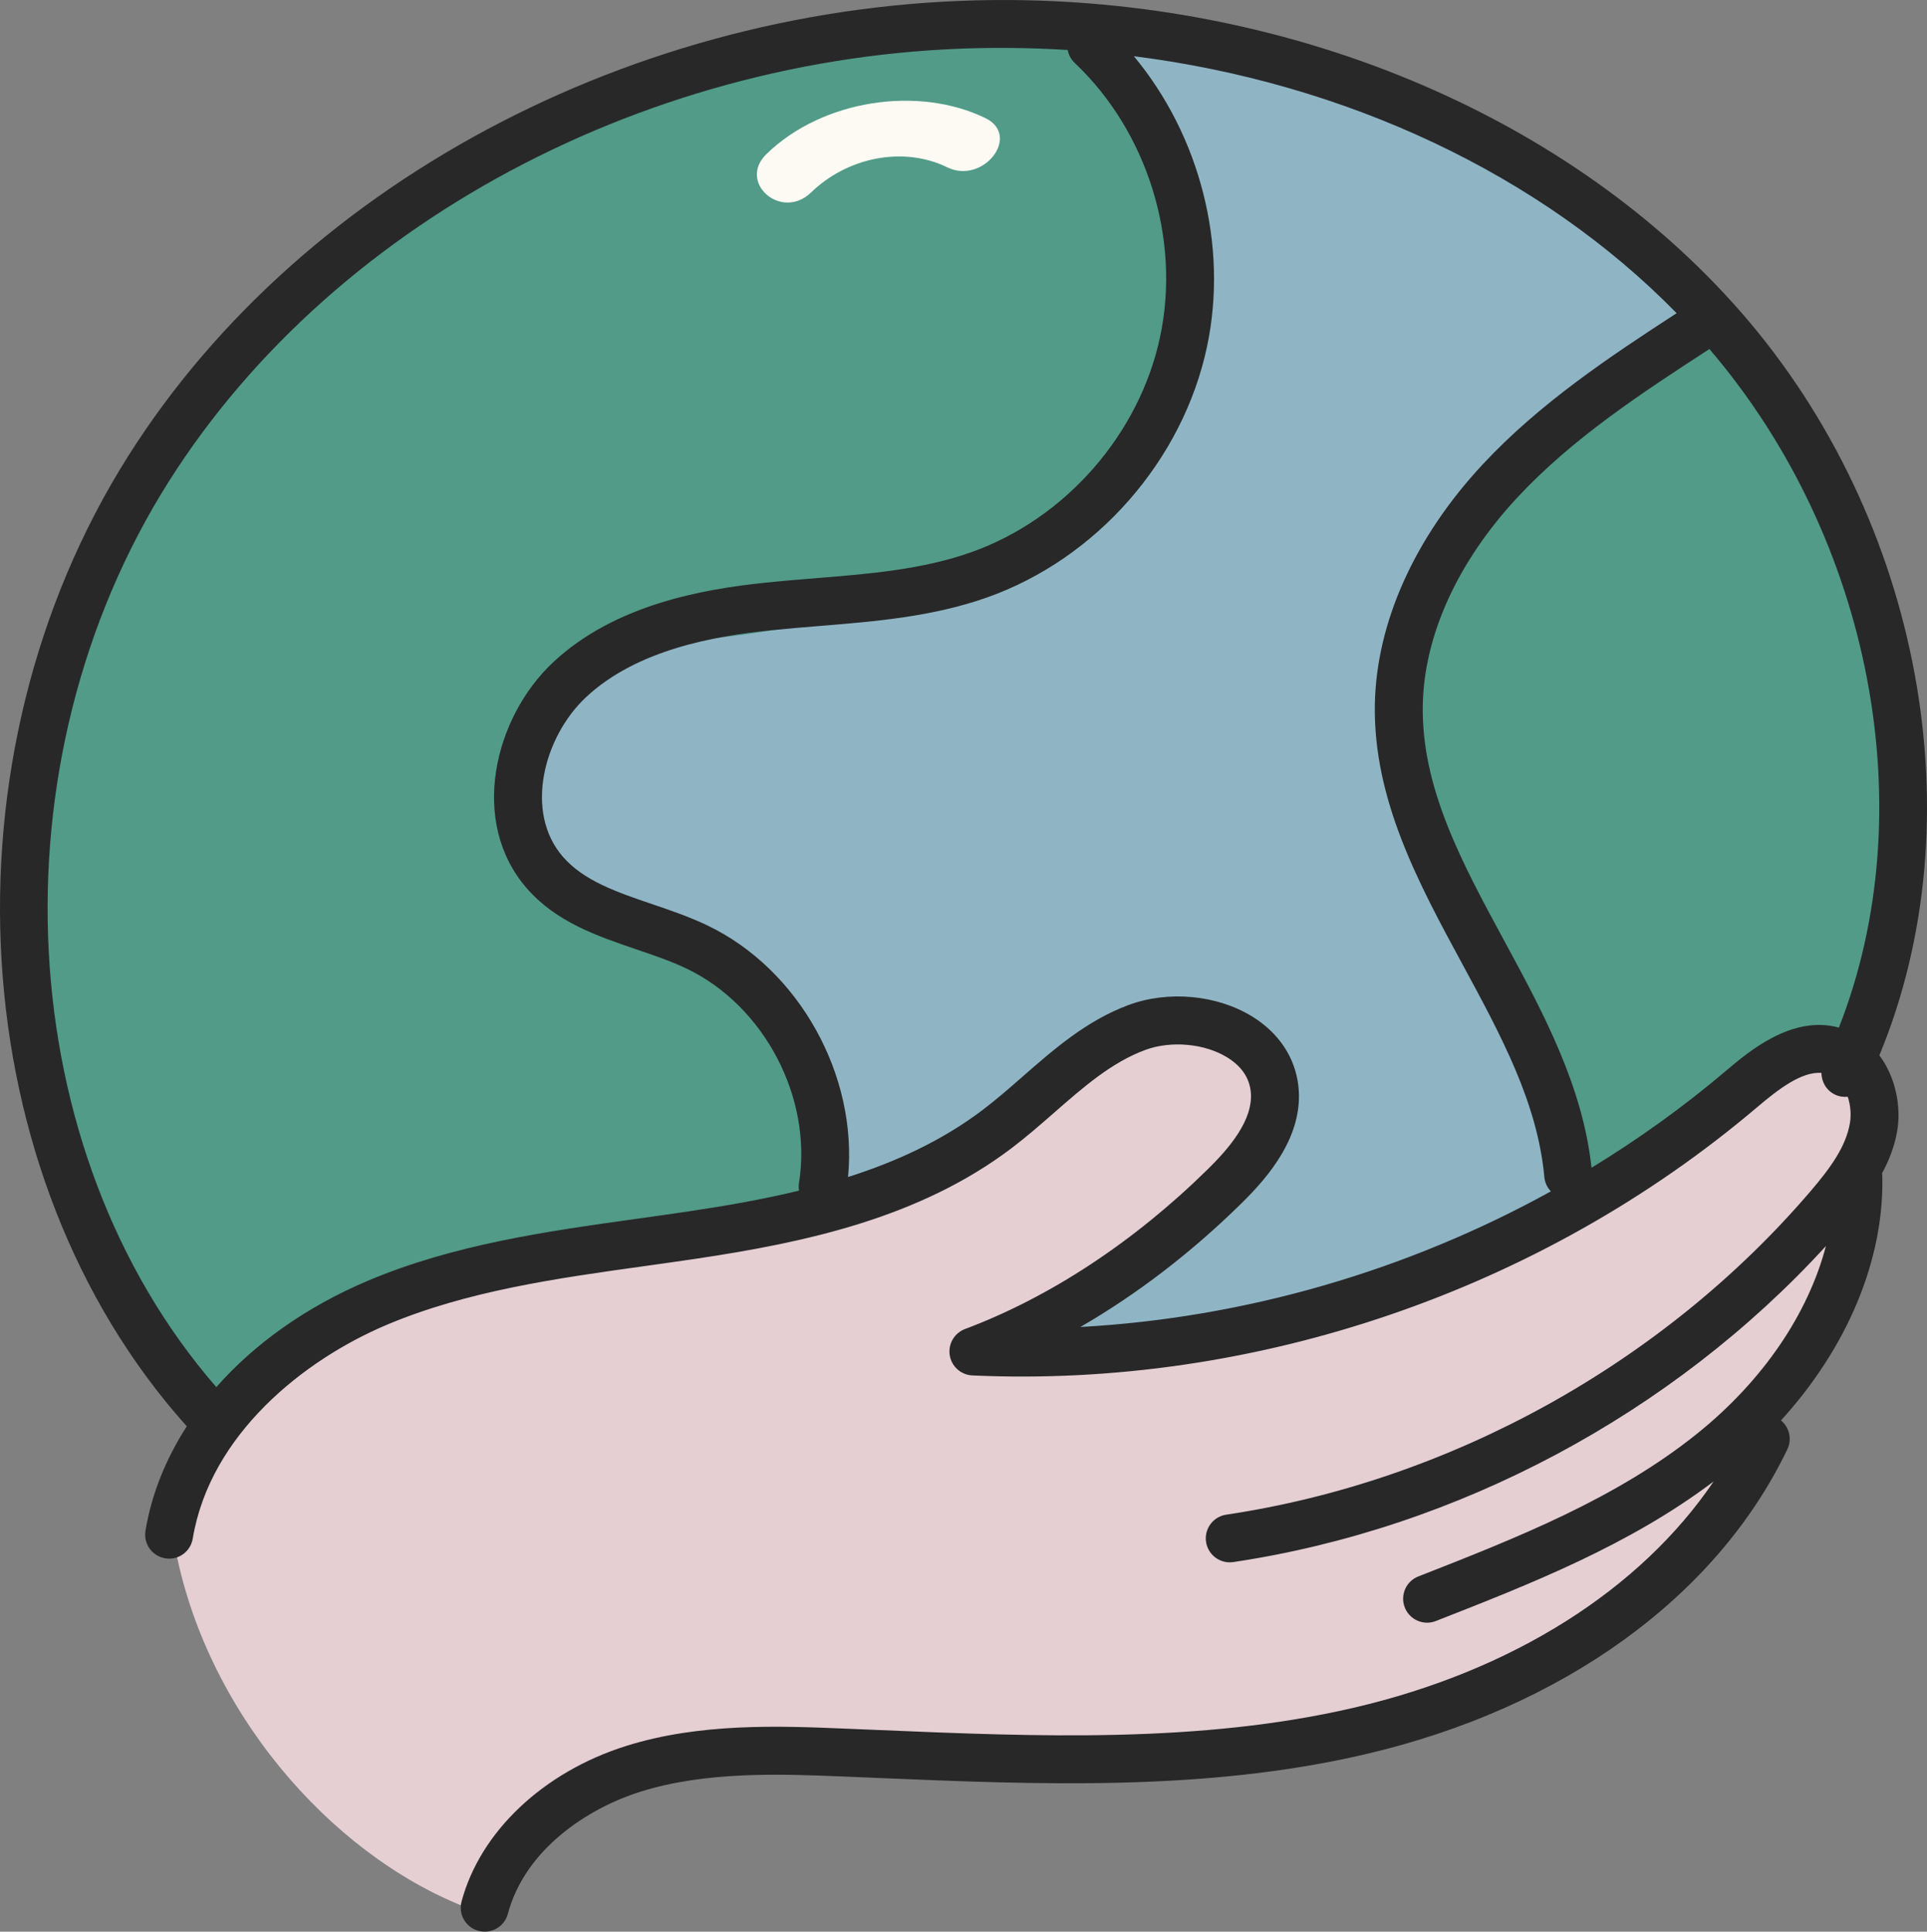
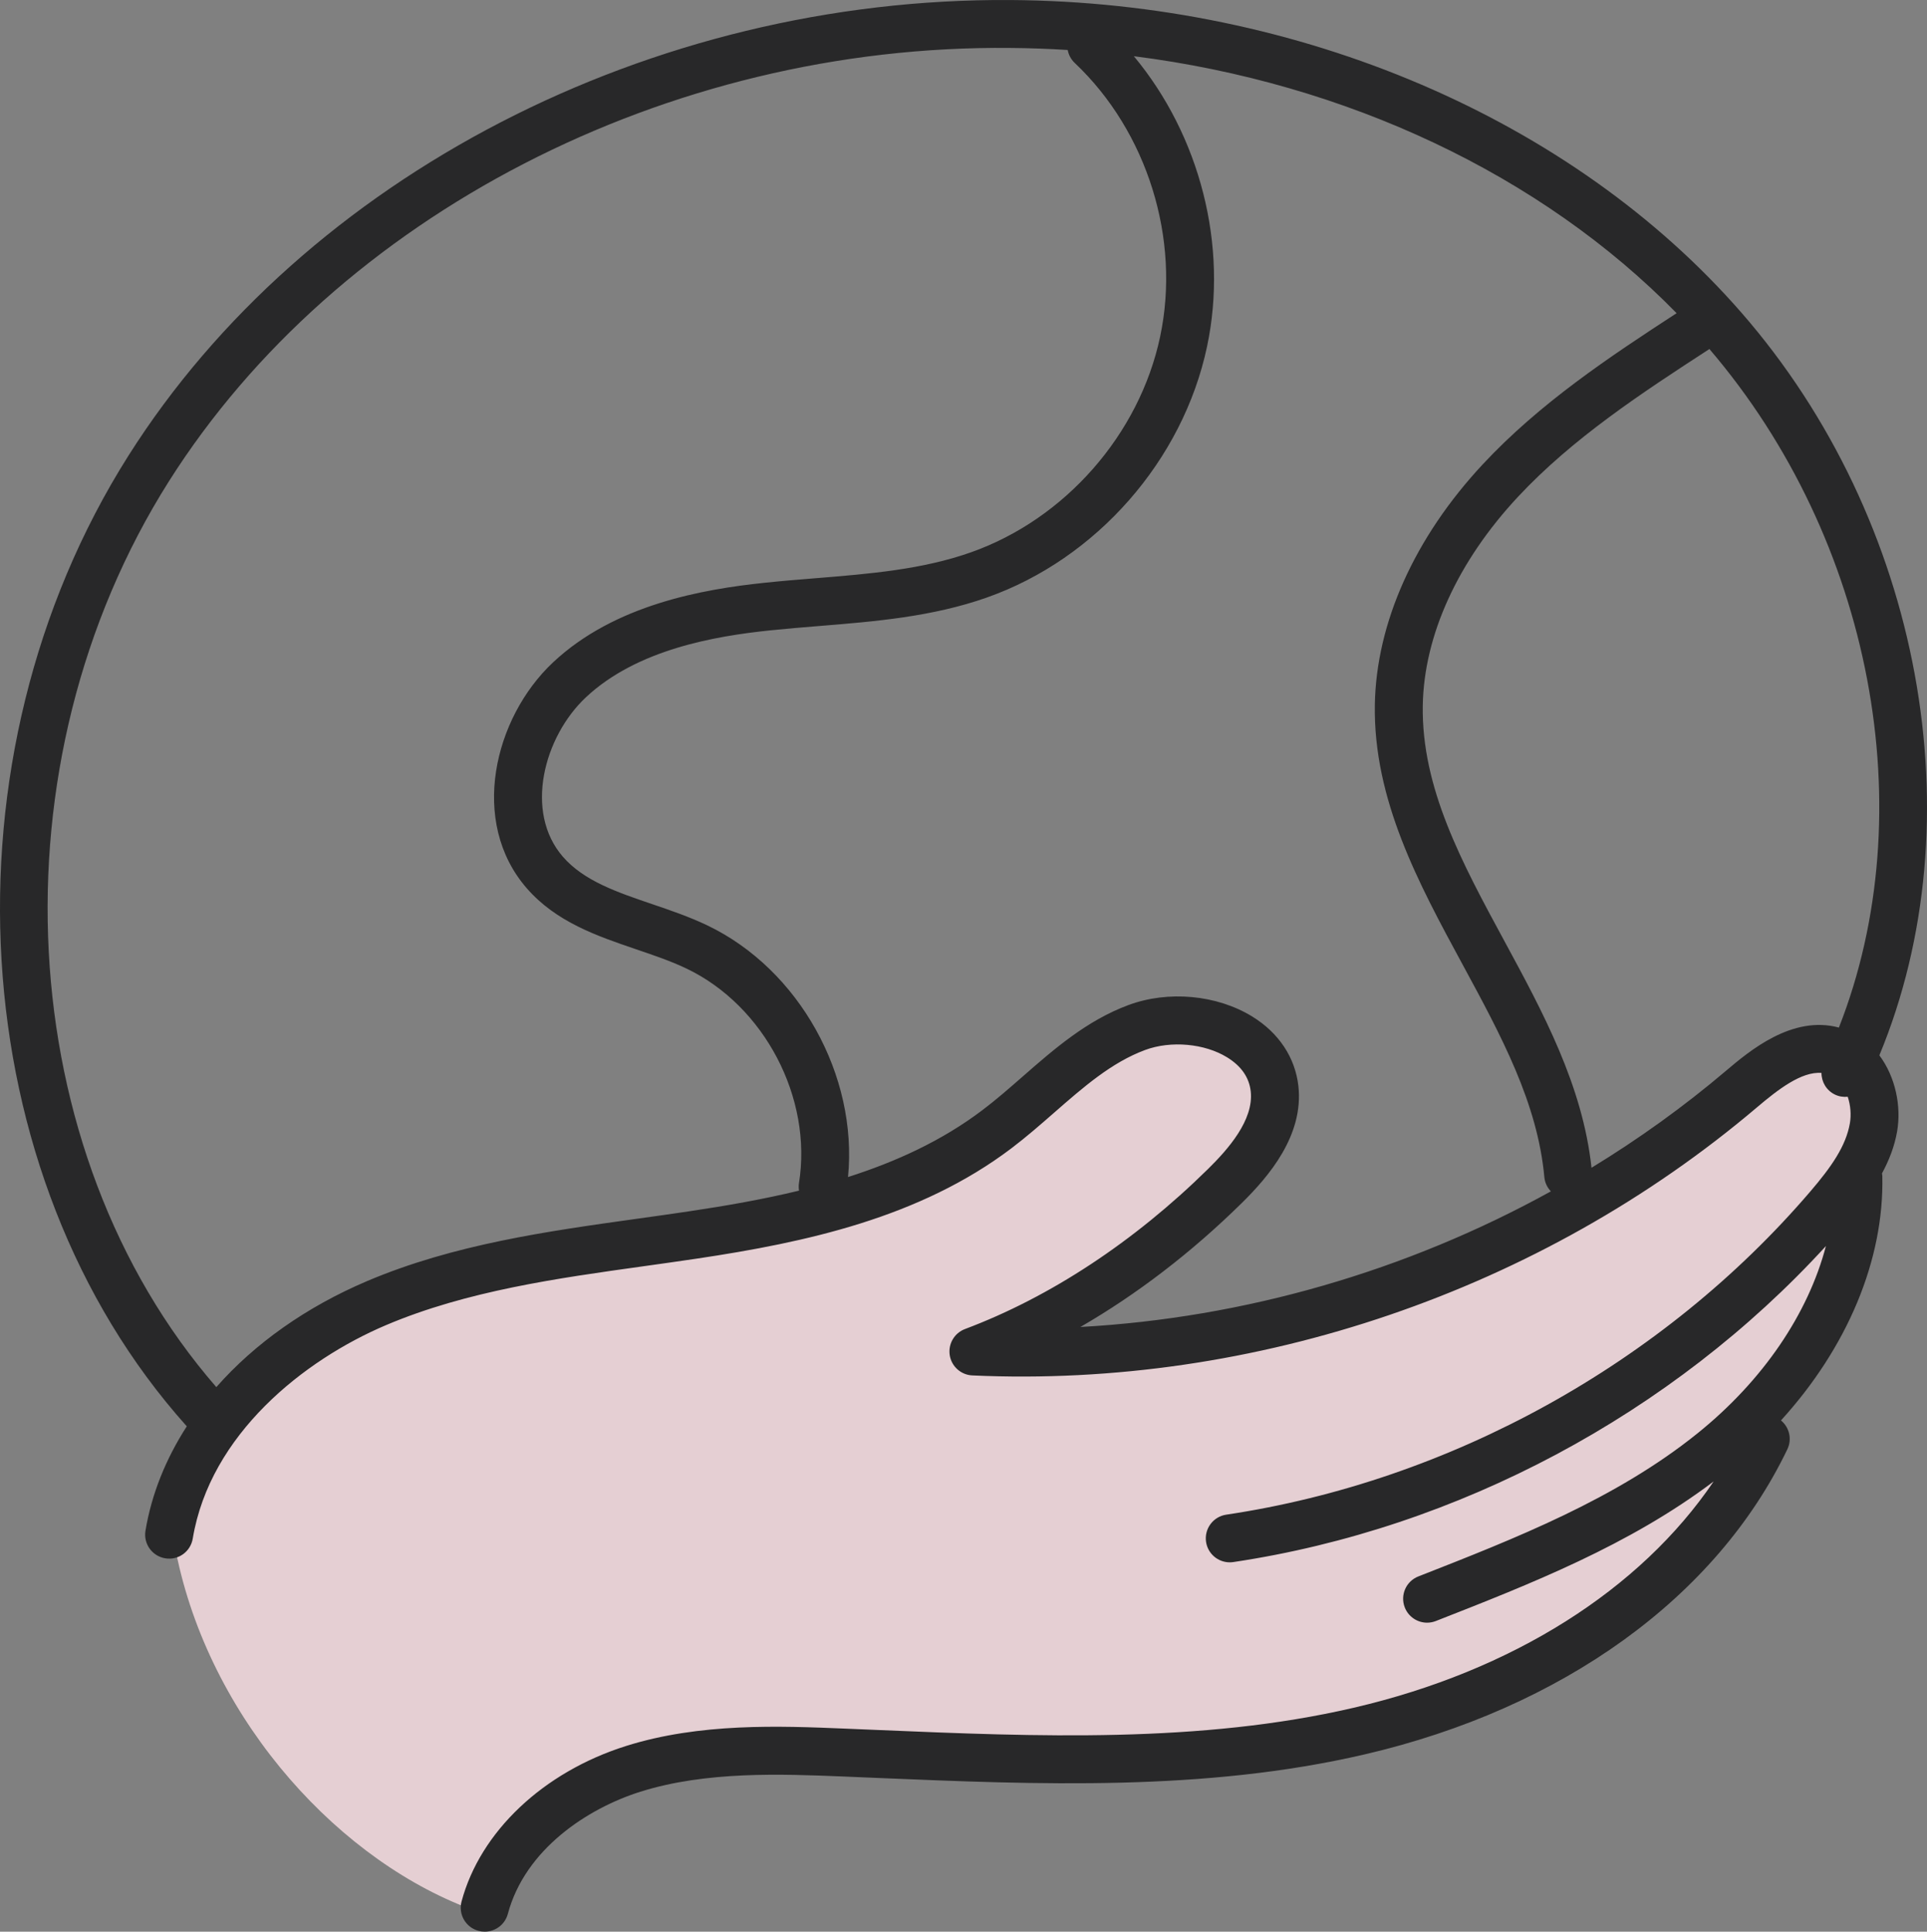
<svg xmlns="http://www.w3.org/2000/svg" id="uuid-b0c6eb6f-5498-4df6-b25f-edbaa32c4159" viewBox="0 0 268.725 269.432">
  <rect x="0" y="0" width="268.725" height="269.432" fill="#808080" stroke="none" />
  <defs>
    <style>.uuid-540459ac-8242-4461-8af3-12a0c16a318d{fill:#8fb5c5;}.uuid-58d7b12b-dfec-490c-8a0a-04cf4cb619f7{fill:#519b88;}.uuid-ebd86360-bc72-4657-ad6a-f63d6e20ed49{fill:#e5cfd3;}.uuid-8e762e41-81ad-4761-b8a5-6569f44abb90{fill:#282829;}.uuid-389c9109-a715-4666-acde-23c0004afafc{fill:#fdfaf4;}</style>
  </defs>
  <g id="uuid-6b63b070-f8fe-4f62-a78d-6c03fe0c82f6">
-     <path class="uuid-58d7b12b-dfec-490c-8a0a-04cf4cb619f7" d="M163.99,168.804c-8.666,6.595-17.333,13.19-25.999,19.785,32.815,5.621,68.041-5.311,91.908-28.523,3.911-3.803,7.608-7.971,12.373-10.627,4.765-2.656,11.005-3.509,15.542-.48,12.97-49.301-2.018-97.448-40.699-123.327C178.434-.247,112.547-2.529,71.594,19.581,30.641,41.69,3.614,87.458,4.029,133.996c.217,24.403,8.088,49.568,25.633,66.531,18.188-20.663,37.717-25.328,55.399-27.119s36.718-2.41,50.941-13.067c6.333-4.745,11.431-11.33,18.687-14.491,7.255-3.161,17.985-.578,19.243,7.235,1.039,6.449-4.744,11.763-9.942,15.719Z" />
-     <path class="uuid-540459ac-8242-4461-8af3-12a0c16a318d" d="M138.48,77.622c-12.781,7.31-27.561,10.419-42.226,11.738-8.49.763-18.388,1.715-22.932,8.927-5.337,8.47.721,19.853,8.752,25.83,8.031,5.977,18.041,9.245,25.093,16.351,7.47,7.527,10.631,19.065,8.041,29.348,8.944,1.326,17.146-4.954,23.416-11.469,6.27-6.515,12.44-14.025,21.182-16.335,8.742-2.31,20.212,4.473,18.284,13.307-.907,4.156-4.358,7.204-7.657,9.888-9.855,8.02-20.094,15.568-30.669,22.611,26.713,1.357,53.791-5.639,76.005-15.171,4.401-10.298.795-22.25-4.349-32.198-5.144-9.947-11.89-19.352-14.149-30.321-2.841-13.789,1.998-28.346,10.364-39.67,8.366-11.324,19.962-19.832,31.91-27.279-22.755-22.738-55.454-35.153-89.011-37.971,12.463,7.839,17.819,24.413,14.59,38.778-3.229,14.365-13.864,26.324-26.645,33.634Z" />
    <path class="uuid-ebd86360-bc72-4657-ad6a-f63d6e20ed49" d="M175.161,152.991c-1.103-6.482-9.361-9.083-15.833-7.921-12.843,2.307-22.138,13.248-33.59,19.503-25.369,13.856-59.57,3.913-83.422,20.242-9.742,6.669-16.598,17.412-17.979,30.563,4.156,22.982,21.515,43.092,40.457,50.581,11.831-15.036,32.423-20.209,51.551-20.573,19.128-.364,38.301,3.097,57.33,1.121,26.47-2.749,51.631-16.473,68.273-37.241,1.263-1.576,2.544-3.407,2.339-5.417s-2.819-3.685-4.308-2.32c7.054-7.577,13.183-16.015,18.206-25.067,1.023-1.843,2.031-3.889,1.672-5.966-.359-2.077-2.786-3.859-4.6-2.785,2.222-3.068,4.364-6.347,5.047-10.073.683-3.726-.43-8.02-3.591-10.106-3.125-2.063-7.407-1.457-10.666.388-3.258,1.846-5.771,4.73-8.416,7.381-10.798,10.819-24.575,18.292-38.938,23.522s-29.397,8.336-44.368,11.425c-6.406,1.321-13.704,2.464-18.955-1.434,11.823-6.728,22.072-14.137,31.83-22.145,4.283-3.515,8.89-8.214,7.961-13.678Z" />
    <path class="uuid-8e762e41-81ad-4761-b8a5-6569f44abb90" d="M242.858,43.623C219.298,16.59,181.204.284,140.957.004,90.795-.355,42.551,24.602,17.917,63.55c-26.687,42.186-23.211,100.371,8.084,135.341.015.017.035.029.051.046-2.927,4.544-4.917,9.456-5.765,14.572-.303,1.821.93,3.544,2.748,3.844,1.844.313,3.541-.93,3.845-2.748,2.415-14.553,15.516-24.928,26.974-29.784,11.237-4.765,23.828-6.524,36.008-8.221,2.448-.343,4.893-.685,7.327-1.048,15.218-2.272,31.063-5.708,43.841-15.375,2.082-1.576,4.053-3.3,5.959-4.967,4.128-3.61,8.028-7.02,12.692-8.753,3.59-1.338,8.293-.92,11.445,1.022,1.965,1.208,3.074,2.803,3.29,4.736.454,4.014-3.179,8.107-5.95,10.835-10.313,10.153-22.036,17.872-33.896,22.327-1.485.558-2.373,2.085-2.125,3.652s1.563,2.745,3.149,2.816c39.386,1.795,79.297-11.84,109.398-37.372,2.93-2.486,6.226-5.05,9.017-4.82-.002,1.249.689,2.451,1.89,3.025.574.273,1.184.358,1.772.299.395,1.182.505,2.512.3,3.699-.552,3.195-2.604,6.11-5.512,9.507-20.535,23.988-50.225,40.42-81.458,45.084-1.828.274-3.084,1.975-2.813,3.799.248,1.658,1.674,2.849,3.303,2.849.163,0,.33-.013.496-.036,31.36-4.683,61.231-20.668,82.643-44.077-2.482,9.448-8.76,18.747-17.878,26.097-11.38,9.177-25.401,14.67-38.959,19.983-1.717.672-2.565,2.611-1.89,4.331.516,1.315,1.775,2.121,3.11,2.121.408,0,.819-.075,1.221-.232,13.277-5.202,26.979-10.58,38.738-19.468-10.248,15.115-28.067,26.423-50.184,31.563-21.452,4.99-44.236,4.034-66.265,3.107l-4.775-.199c-8.975-.369-20.156-.822-30.47,2.435-11.534,3.642-20.313,11.951-22.914,21.687-.477,1.782.581,3.613,2.366,4.089.287.078.578.114.865.114,1.475,0,2.827-.986,3.225-2.48,2.412-9.024,11.123-14.716,18.472-17.036,9.194-2.898,19.732-2.47,28.182-2.131l4.765.199c22.483.943,45.717,1.922,68.063-3.277,27.572-6.406,49.06-21.922,58.952-42.565.68-1.418.266-3.065-.893-4.018,9.225-10.131,14.396-22.354,14.134-34.079-.003-.129-.029-.252-.046-.377.981-1.818,1.745-3.751,2.109-5.853.609-3.531-.234-7.615-2.475-10.612,13.566-32.723,5.958-74.682-19.225-103.58ZM96.202,168.941c-2.415.362-4.84.698-7.265,1.038-12.608,1.759-25.646,3.58-37.695,8.688-8.561,3.631-15.743,8.752-21.075,14.811C1.563,160.558-1.344,106.501,23.563,67.121,47,30.079,93.037,6.192,140.911,6.688c2.673.019,5.335.119,7.983.283.126.667.448,1.303.979,1.806,10.124,9.572,14.797,24.562,11.909,38.188s-13.241,25.431-26.374,30.071c-6.808,2.405-14.047,2.996-21.71,3.619-2.359.189-4.716.382-7.06.63-8.544.894-20.9,3.022-29.513,11.103-8.261,7.755-11.707,22.258-3.675,31.498,4.112,4.726,9.797,6.661,15.293,8.534,2.487.845,4.837,1.645,6.998,2.679,10.852,5.189,17.591,18.061,15.675,29.938-.057.354-.041.7.011,1.036-5.03,1.217-10.16,2.111-15.227,2.867ZM173.153,167.815c3.77-3.708,8.685-9.438,7.908-16.351-.45-3.965-2.735-7.405-6.436-9.68-4.935-3.032-11.713-3.662-17.274-1.593-5.812,2.161-10.362,6.139-14.761,9.987-1.903,1.664-3.701,3.238-5.594,4.667-5.615,4.251-12.008,7.183-18.736,9.328,1.383-14.133-6.793-28.965-19.632-35.104-2.52-1.204-5.166-2.105-7.728-2.976-4.873-1.658-9.475-3.224-12.402-6.593-5.428-6.24-2.667-16.726,3.205-22.235,7.141-6.703,18.051-8.538,25.636-9.334,2.291-.238,4.595-.427,6.902-.614,7.751-.63,15.77-1.283,23.394-3.979,15.281-5.398,27.327-19.135,30.688-34.99,2.988-14.102-1-29.451-10.205-40.51,29.623,3.751,56.793,16.525,75.69,35.845-9.442,6.146-19.1,12.569-27.04,21.088-9.51,10.206-14.85,22.108-15.042,33.518-.222,13.244,6.093,24.905,12.203,36.184,5.395,9.954,10.486,19.357,11.433,29.712.072.778.413,1.46.912,1.986-20.092,11.093-42.691,17.654-65.611,18.918,7.895-4.566,15.505-10.401,22.49-17.275ZM240.672,149.375c-5.881,4.989-12.156,9.496-18.733,13.507-1.227-11.44-6.765-21.685-12.132-31.594-5.959-11.002-11.589-21.396-11.397-32.888.163-9.755,4.866-20.078,13.248-29.073,7.645-8.203,17.323-14.535,26.722-20.644,22.772,26.62,29.857,64.65,18.058,94.644-6.525-1.766-12.511,3.29-15.767,6.048Z" />
-     <path class="uuid-389c9109-a715-4666-acde-23c0004afafc" d="M113.122,26.834c4.999-4.859,12.8-6.509,18.977-3.496,5.02,2.449,10.344-4.411,5.326-6.859-9.365-4.568-22.733-2.582-30.538,5.005-4.084,3.97,2.098,9.371,6.235,5.349h0Z" />
  </g>
</svg>